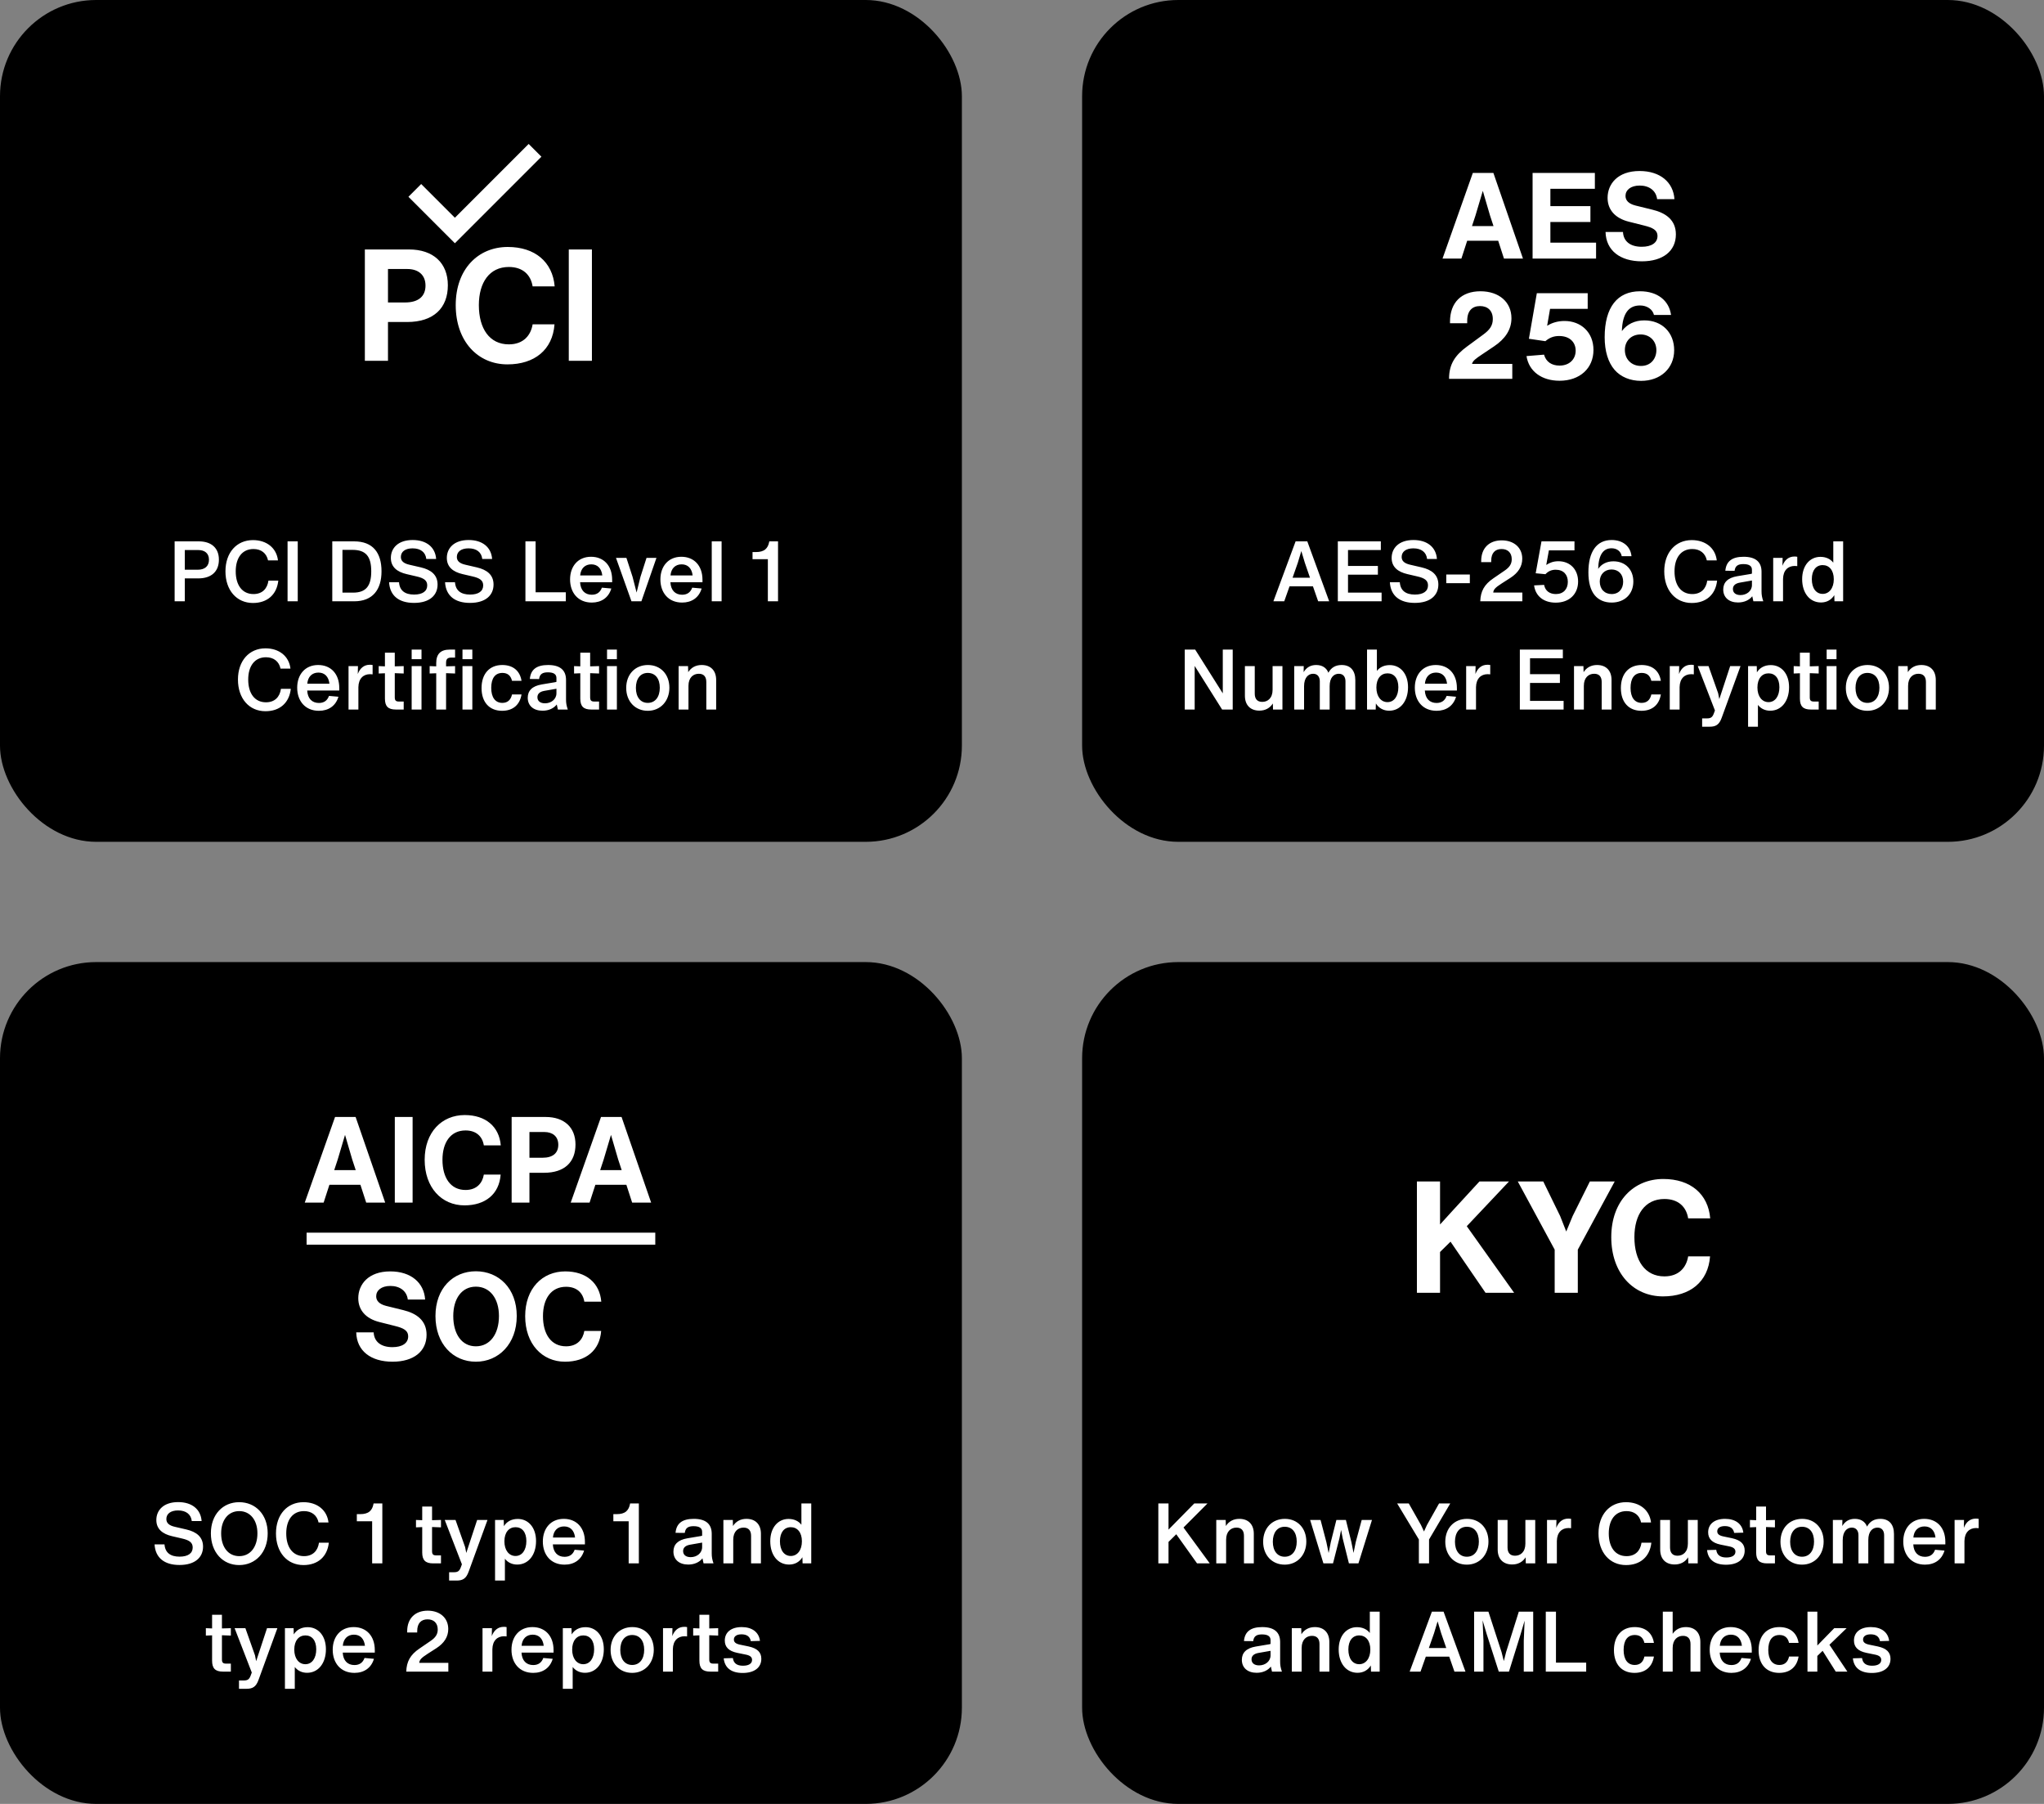
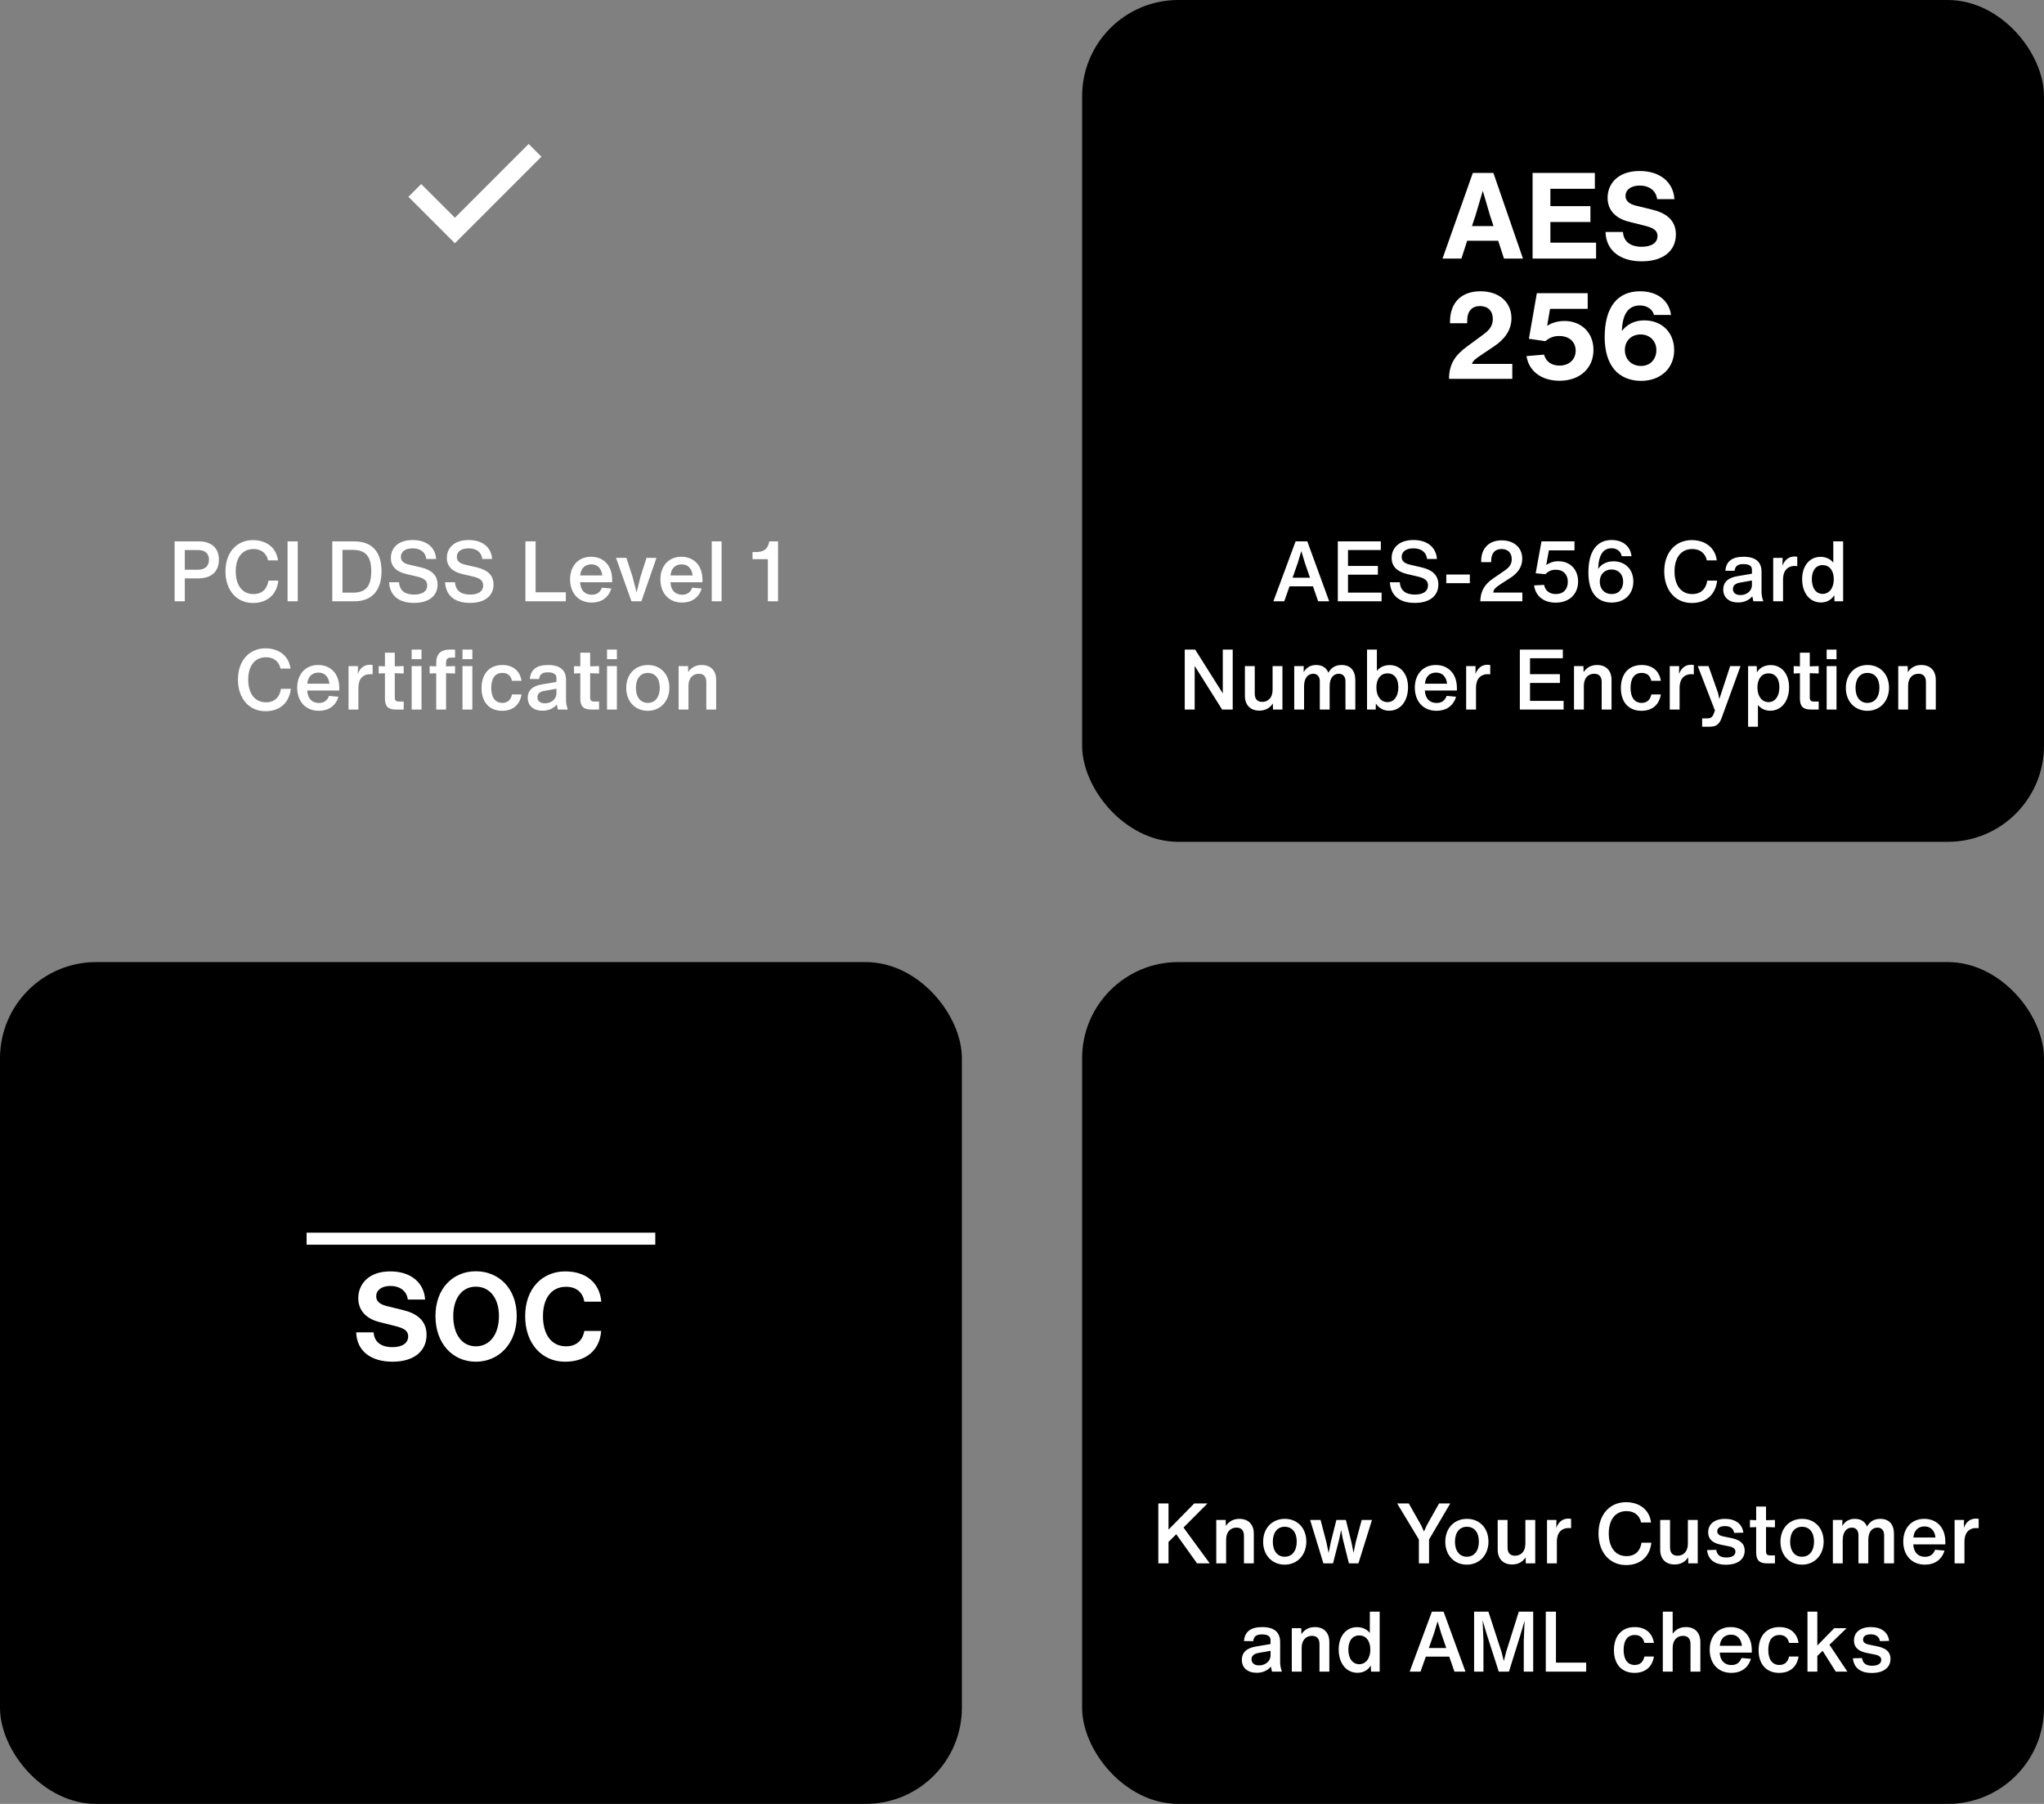
<svg xmlns="http://www.w3.org/2000/svg" width="340" height="300" viewBox="0 0 340 300" fill="none">
  <rect x="0" y="0" width="340" height="300" fill="#808080" stroke="none" />
-   <rect width="160" height="140" rx="16" fill="black" />
  <rect x="180" width="160" height="140" rx="16" fill="black" />
  <rect x="180" y="160" width="160" height="140" rx="16" fill="black" />
  <rect y="160" width="160" height="140" rx="16" fill="black" />
-   <path d="M251.004 196.488H246.09L241.644 201.324L239.538 203.638V196.488H235.69V215H239.538V208.214L241.28 206.498L247.104 215H251.862L243.984 203.924L251.004 196.488ZM261.596 202.234L260.53 204.808L259.516 202.234L256.708 196.488H252.47L258.606 207.824V215H262.454V207.824L268.59 196.488H264.456L261.596 202.234ZM276.625 215.598C281.123 215.598 284.139 213.18 284.451 208.942H280.811C280.525 210.71 279.329 212.27 276.859 212.27C273.635 212.27 271.867 209.644 271.867 205.744C271.867 201.974 273.635 199.4 276.859 199.4C279.147 199.4 280.499 200.674 280.811 202.624H284.477C284.139 198.568 281.201 196.072 276.677 196.072C271.737 196.072 268.019 199.764 268.019 205.744C268.019 211.75 271.685 215.598 276.625 215.598Z" fill="white" />
-   <path d="M64.073 200L59.153 185.76H55.733L50.693 200H53.833L54.793 197.04H59.953L60.913 200H64.073ZM56.173 192.84L57.393 188.74L58.593 192.84L59.173 194.6H55.593L56.173 192.84ZM68.633 200V185.76H65.673V200H68.633ZM77.26 200.46C80.719 200.46 83.04 198.6 83.279 195.34H80.48C80.26 196.7 79.34 197.9 77.439 197.9C74.96 197.9 73.6 195.88 73.6 192.88C73.6 189.98 74.96 188 77.439 188C79.2 188 80.24 188.98 80.48 190.48H83.299C83.04 187.36 80.779 185.44 77.299 185.44C73.499 185.44 70.639 188.28 70.639 192.88C70.639 197.5 73.46 200.46 77.26 200.46ZM90.767 185.76H85.107V200H88.067V195.04H90.507C93.927 195.04 95.727 193.24 95.727 190.34C95.727 187.48 93.847 185.76 90.767 185.76ZM88.067 192.54V188.26H90.547C91.907 188.26 92.867 188.98 92.867 190.38C92.867 191.74 91.987 192.54 90.247 192.54H88.067ZM108.312 200L103.392 185.76H99.972L94.932 200H98.072L99.032 197.04H104.192L105.152 200H108.312ZM100.412 192.84L101.632 188.74L102.832 192.84L103.412 194.6H99.832L100.412 192.84Z" fill="white" />
  <path d="M65.295 226.46C68.815 226.46 70.955 224.74 70.955 221.98C70.955 219.6 69.295 218.42 67.075 217.88L64.235 217.18C63.135 216.9 62.575 216.36 62.575 215.58C62.575 214.62 63.415 213.86 64.935 213.86C66.495 213.86 67.655 214.68 67.835 216.12H70.715C70.535 213.32 68.355 211.44 64.915 211.44C61.255 211.44 59.595 213.62 59.595 215.9C59.595 217.9 60.875 219.3 63.095 219.86L65.715 220.52C67.075 220.86 67.895 221.24 67.895 222.26C67.895 223.38 66.895 224.04 65.275 224.04C63.395 224.04 62.235 223.16 62.155 221.58H59.255C59.335 224.66 61.675 226.46 65.295 226.46ZM79.156 226.46C82.956 226.46 85.956 223.48 85.956 218.86C85.956 214.26 82.956 211.42 79.156 211.42C75.356 211.42 72.436 214.26 72.436 218.86C72.436 223.5 75.356 226.46 79.156 226.46ZM79.156 223.9C76.816 223.9 75.396 221.88 75.396 218.86C75.396 215.96 76.816 213.98 79.156 213.98C81.496 213.98 82.996 215.94 82.996 218.86C82.996 221.88 81.496 223.9 79.156 223.9ZM93.978 226.46C97.438 226.46 99.758 224.6 99.998 221.34H97.198C96.978 222.7 96.058 223.9 94.158 223.9C91.678 223.9 90.318 221.88 90.318 218.88C90.318 215.98 91.678 214 94.158 214C95.918 214 96.958 214.98 97.198 216.48H100.018C99.758 213.36 97.498 211.44 94.018 211.44C90.218 211.44 87.358 214.28 87.358 218.88C87.358 223.5 90.178 226.46 93.978 226.46Z" fill="white" />
  <path d="M253.331 43L248.411 28.76H244.991L239.951 43H243.091L244.051 40.04H249.211L250.171 43H253.331ZM245.431 35.84L246.651 31.74L247.851 35.84L248.431 37.6H244.851L245.431 35.84ZM257.891 36.92H264.551V34.28H257.891V31.4H265.291V28.76H254.931V43H265.491V40.36H257.891V36.92ZM273.107 43.46C276.627 43.46 278.767 41.74 278.767 38.98C278.767 36.6 277.107 35.42 274.887 34.88L272.047 34.18C270.947 33.9 270.387 33.36 270.387 32.58C270.387 31.62 271.227 30.86 272.747 30.86C274.307 30.86 275.467 31.68 275.647 33.12H278.527C278.347 30.32 276.167 28.44 272.727 28.44C269.067 28.44 267.407 30.62 267.407 32.9C267.407 34.9 268.687 36.3 270.907 36.86L273.527 37.52C274.887 37.86 275.707 38.24 275.707 39.26C275.707 40.38 274.707 41.04 273.087 41.04C271.207 41.04 270.047 40.16 269.967 38.58H267.067C267.147 41.66 269.487 43.46 273.107 43.46ZM244.855 60.52C244.995 60 245.415 59.68 246.555 58.92L248.495 57.62C250.355 56.38 251.415 54.84 251.415 52.92C251.415 50.24 249.355 48.44 246.255 48.44C243.095 48.44 241.195 50.32 241.195 53.5V53.76H244.055V53.36C244.055 51.68 244.895 50.9 246.195 50.9C247.435 50.9 248.315 51.64 248.315 53.06C248.315 54.18 247.755 54.88 246.755 55.62L244.035 57.62C242.075 59.06 241.035 60.52 241.035 63H251.555V60.52H244.855ZM259.418 63.32C262.778 63.32 265.058 61.26 265.058 58.2C265.058 55.24 262.958 53.38 260.238 53.38C259.138 53.38 258.138 53.68 257.398 54.16L257.358 54.14L257.838 51.36H264.098V48.76H255.638L254.318 56.34L257.058 56.74C257.718 56.18 258.398 55.88 259.338 55.88C261.198 55.88 262.098 57 262.098 58.32C262.098 59.72 261.078 60.8 259.418 60.8C258.098 60.8 257.158 60.16 256.838 58.98L253.918 59.22C254.318 61.76 256.438 63.32 259.418 63.32ZM273.502 53.28C271.922 53.28 270.642 53.92 269.782 55.06C269.882 52.02 270.982 50.8 272.802 50.8C273.962 50.8 274.902 51.44 275.122 52.38H277.962C277.642 50.02 275.742 48.44 272.802 48.44C269.062 48.44 266.922 51.06 266.922 56.08C266.922 58.42 267.502 60.26 268.562 61.5C269.602 62.7 271.182 63.34 272.982 63.34C276.202 63.34 278.482 61.26 278.482 58.24C278.482 55.34 276.502 53.28 273.502 53.28ZM272.962 60.86C272.162 60.86 271.482 60.58 271.002 60.08C270.542 59.62 270.282 58.96 270.282 58.2C270.282 56.68 271.362 55.62 272.902 55.62C274.402 55.62 275.522 56.68 275.522 58.24C275.522 59.58 274.662 60.86 272.962 60.86Z" fill="white" />
-   <path d="M68.048 41.488H60.69V60H64.538V53.552H67.71C72.156 53.552 74.496 51.212 74.496 47.442C74.496 43.724 72.052 41.488 68.048 41.488ZM64.538 50.302V44.738H67.762C69.53 44.738 70.778 45.674 70.778 47.494C70.778 49.262 69.634 50.302 67.372 50.302H64.538ZM84.41 60.598C88.909 60.598 91.924 58.18 92.237 53.942H88.597C88.311 55.71 87.115 57.27 84.644 57.27C81.421 57.27 79.653 54.644 79.653 50.744C79.653 46.974 81.421 44.4 84.644 44.4C86.933 44.4 88.284 45.674 88.597 47.624H92.263C91.924 43.568 88.987 41.072 84.463 41.072C79.522 41.072 75.805 44.764 75.805 50.744C75.805 56.75 79.471 60.598 84.41 60.598ZM98.46 60V41.488H94.612V60H98.46Z" fill="white" />
  <path d="M69 31.667L75.667 38.333L89 25" stroke="white" stroke-width="3" />
  <path d="M33.08 90.032H29.048V100H30.742V96.192H32.968C35.138 96.192 36.412 95.072 36.412 93.07C36.412 91.11 35.124 90.032 33.08 90.032ZM32.884 94.75H30.742V91.474H32.968C34.046 91.474 34.76 92.006 34.76 93.084C34.76 94.148 34.088 94.75 32.884 94.75ZM42.08 100.28C44.46 100.28 46.042 98.894 46.294 96.556H44.656C44.46 97.928 43.606 98.796 42.164 98.796C40.288 98.796 39.21 97.312 39.21 95.016C39.21 92.762 40.288 91.306 42.164 91.306C43.452 91.306 44.334 92.006 44.586 93.196H46.238C46 91.124 44.348 89.822 42.08 89.822C39.378 89.822 37.502 91.88 37.502 95.016C37.502 98.152 39.35 100.28 42.08 100.28ZM47.833 100H49.527V90.032H47.833V100ZM58.897 90.032H55.271V100H58.911C62.005 100 63.461 98.054 63.461 95.016C63.461 91.922 62.033 90.032 58.897 90.032ZM58.743 98.558H56.965V91.446H58.631C60.871 91.446 61.753 92.552 61.753 95.016C61.753 97.424 60.899 98.558 58.743 98.558ZM68.866 100.266C71.484 100.266 72.786 98.978 72.786 97.214C72.786 95.604 71.694 94.75 70 94.358L68.124 93.924C67.116 93.7 66.682 93.28 66.682 92.622C66.682 91.754 67.396 91.194 68.628 91.194C69.944 91.194 70.784 91.824 70.91 92.958H72.548C72.408 91.012 70.952 89.808 68.642 89.808C66.22 89.808 65.016 91.152 65.016 92.79C65.016 94.288 66.052 95.114 67.634 95.478L69.258 95.856C70.504 96.136 71.064 96.528 71.064 97.354C71.064 98.306 70.308 98.88 68.88 98.88C67.368 98.88 66.472 98.222 66.374 96.836H64.722C64.848 99.076 66.36 100.266 68.866 100.266ZM78.176 100.266C80.794 100.266 82.096 98.978 82.096 97.214C82.096 95.604 81.004 94.75 79.31 94.358L77.434 93.924C76.426 93.7 75.992 93.28 75.992 92.622C75.992 91.754 76.706 91.194 77.938 91.194C79.254 91.194 80.094 91.824 80.22 92.958H81.858C81.718 91.012 80.262 89.808 77.952 89.808C75.53 89.808 74.326 91.152 74.326 92.79C74.326 94.288 75.362 95.114 76.944 95.478L78.568 95.856C79.814 96.136 80.374 96.528 80.374 97.354C80.374 98.306 79.618 98.88 78.19 98.88C76.678 98.88 75.782 98.222 75.684 96.836H74.032C74.158 99.076 75.67 100.266 78.176 100.266ZM89.094 98.502V90.032H87.4V100H94.12V98.502H89.094ZM101.826 96.43C101.826 94.036 100.398 92.594 98.312 92.594C96.128 92.594 94.826 94.204 94.826 96.36C94.826 98.572 96.156 100.21 98.438 100.21C100.034 100.21 101.238 99.398 101.686 97.872L100.118 97.732C99.838 98.502 99.292 98.908 98.438 98.908C97.304 98.908 96.562 98.18 96.492 96.836H101.826V96.43ZM98.354 93.854C99.39 93.854 100.048 94.512 100.188 95.702H96.506C96.604 94.512 97.332 93.854 98.354 93.854ZM107.544 92.776L106.536 95.926L105.892 98.544L105.22 95.926L104.198 92.776H102.462L105.038 100H106.69L109.196 92.776H107.544ZM116.851 96.43C116.851 94.036 115.423 92.594 113.337 92.594C111.153 92.594 109.851 94.204 109.851 96.36C109.851 98.572 111.181 100.21 113.463 100.21C115.059 100.21 116.263 99.398 116.711 97.872L115.143 97.732C114.863 98.502 114.317 98.908 113.463 98.908C112.329 98.908 111.587 98.18 111.517 96.836H116.851V96.43ZM113.379 93.854C114.415 93.854 115.073 94.512 115.213 95.702H111.531C111.629 94.512 112.357 93.854 113.379 93.854ZM118.392 100H120.03V90.032H118.392V100ZM127.725 100H129.419V90.032H127.963L127.935 90.172C127.837 90.69 127.627 91.082 127.305 91.362C126.941 91.67 126.423 91.81 125.737 91.81H125.177V93H127.725V100ZM44.158 118.28C46.538 118.28 48.12 116.894 48.373 114.556H46.734C46.538 115.928 45.684 116.796 44.242 116.796C42.367 116.796 41.288 115.312 41.288 113.016C41.288 110.762 42.367 109.306 44.242 109.306C45.531 109.306 46.413 110.006 46.664 111.196H48.316C48.078 109.124 46.426 107.822 44.158 107.822C41.456 107.822 39.581 109.88 39.581 113.016C39.581 116.152 41.428 118.28 44.158 118.28ZM56.435 114.43C56.435 112.036 55.007 110.594 52.921 110.594C50.737 110.594 49.435 112.204 49.435 114.36C49.435 116.572 50.765 118.21 53.047 118.21C54.643 118.21 55.847 117.398 56.295 115.872L54.727 115.732C54.447 116.502 53.901 116.908 53.047 116.908C51.913 116.908 51.171 116.18 51.101 114.836H56.435V114.43ZM52.963 111.854C53.999 111.854 54.657 112.512 54.797 113.702H51.115C51.213 112.512 51.941 111.854 52.963 111.854ZM61.518 110.552C60.552 110.552 59.88 111.126 59.516 112.092L59.544 110.776H57.976V118H59.614V114.276C59.642 112.834 60.454 112.12 61.546 112.12C61.686 112.12 61.826 112.134 61.98 112.148V110.594C61.826 110.566 61.686 110.552 61.518 110.552ZM65.667 111.952L67.151 112.008V110.776L65.667 110.818V108.55H64.029V110.818L62.993 110.776V112.008L64.029 111.966V116.18C64.029 117.468 64.561 118 65.849 118H67.151V116.67H66.353C65.849 116.67 65.667 116.488 65.667 115.97V111.952ZM68.476 109.628H70.114V108.032H68.476V109.628ZM68.476 118H70.114V110.776H68.476V118ZM72.562 110.272V110.818L71.47 110.776V112.008L72.562 111.966V118H74.2V111.952L75.698 112.008V110.776L74.2 110.818V110.23C74.2 109.614 74.438 109.362 75.068 109.362H75.698V108.032H74.802C73.29 108.032 72.562 108.774 72.562 110.272ZM76.93 108.032V109.628H78.568V108.032H76.93ZM76.93 118H78.568V110.776H76.93V118ZM83.517 118.21C85.337 118.21 86.471 117.202 86.751 115.494H85.169C84.973 116.39 84.441 116.894 83.559 116.894C82.383 116.894 81.711 115.984 81.711 114.402C81.711 112.82 82.341 111.91 83.573 111.91C84.427 111.91 84.959 112.344 85.169 113.226H86.751C86.485 111.532 85.309 110.594 83.545 110.594C81.431 110.594 80.101 112.05 80.101 114.43C80.101 116.81 81.431 118.21 83.517 118.21ZM94.448 118C94.224 117.342 94.154 116.922 94.154 116.334V113.086C94.154 111.406 93.118 110.594 91.172 110.594C89.268 110.594 88.274 111.336 88.134 112.918L89.674 112.932C89.772 112.12 90.22 111.812 91.13 111.812C92.082 111.812 92.558 112.12 92.558 112.764V113.394C92.502 113.422 92.432 113.436 92.362 113.45L90.108 113.828C88.512 114.094 87.784 114.878 87.784 116.04C87.784 117.37 88.75 118.196 90.248 118.196C91.284 118.196 92.124 117.79 92.614 117.16C92.67 117.44 92.726 117.72 92.796 118H94.448ZM90.654 116.964C89.87 116.964 89.394 116.586 89.394 115.956C89.394 115.41 89.758 115.032 90.556 114.892L92.558 114.542V115.298C92.558 116.278 91.69 116.964 90.654 116.964ZM98.165 111.952L99.649 112.008V110.776L98.165 110.818V108.55H96.527V110.818L95.491 110.776V112.008L96.527 111.966V116.18C96.527 117.468 97.059 118 98.347 118H99.649V116.67H98.851C98.347 116.67 98.165 116.488 98.165 115.97V111.952ZM100.974 109.628H102.612V108.032H100.974V109.628ZM100.974 118H102.612V110.776H100.974V118ZM107.748 118.21C109.862 118.21 111.346 116.6 111.346 114.374C111.346 112.134 109.876 110.594 107.776 110.594C105.648 110.594 104.164 112.148 104.164 114.402C104.164 116.628 105.634 118.21 107.748 118.21ZM107.748 116.894C106.53 116.894 105.774 115.914 105.774 114.402C105.774 112.89 106.516 111.91 107.748 111.91C109.008 111.91 109.75 112.862 109.75 114.374C109.75 115.886 109.008 116.894 107.748 116.894ZM116.718 110.594C115.738 110.594 114.968 111.014 114.478 111.784L114.45 110.776H112.882V118H114.52V114.066C114.52 112.666 115.332 112.05 116.242 112.05C117.082 112.05 117.488 112.554 117.488 113.422V118H119.126V113.072C119.126 111.532 118.23 110.594 116.718 110.594Z" fill="white" />
  <path d="M219.263 100H221.097L217.457 90.032H215.511L211.815 100H213.621L214.503 97.508H218.395L219.263 100ZM215.007 96.08L215.875 93.602L216.463 91.642L217.051 93.602L217.905 96.08H215.007ZM224.229 98.558V95.576H229.199V94.12H224.229V91.474H229.689V90.032H222.535V100H229.815V98.558H224.229ZM235.337 100.266C237.955 100.266 239.257 98.978 239.257 97.214C239.257 95.604 238.165 94.75 236.471 94.358L234.595 93.924C233.587 93.7 233.153 93.28 233.153 92.622C233.153 91.754 233.867 91.194 235.099 91.194C236.415 91.194 237.255 91.824 237.381 92.958H239.019C238.879 91.012 237.423 89.808 235.113 89.808C232.691 89.808 231.487 91.152 231.487 92.79C231.487 94.288 232.523 95.114 234.105 95.478L235.729 95.856C236.975 96.136 237.535 96.528 237.535 97.354C237.535 98.306 236.779 98.88 235.351 98.88C233.839 98.88 232.943 98.222 232.845 96.836H231.193C231.319 99.076 232.831 100.266 235.337 100.266ZM240.574 96.99H244.494V95.548H240.574V96.99ZM246.228 100H253.228V98.544H248.384C248.44 98.04 248.706 97.732 249.77 97.046L251.254 96.094C252.528 95.268 253.214 94.218 253.214 92.916C253.214 91.054 251.814 89.864 249.798 89.864C247.712 89.864 246.382 91.152 246.382 93.294V93.49H248.048V93.266C248.048 91.95 248.706 91.306 249.77 91.306C250.792 91.306 251.464 91.908 251.464 93C251.464 93.826 251.058 94.372 250.246 94.918L248.426 96.164C246.872 97.214 246.284 98.348 246.228 100ZM258.778 100.224C261.088 100.224 262.502 98.754 262.502 96.71C262.502 94.736 261.2 93.336 259.226 93.336C258.4 93.336 257.756 93.588 257.238 93.938L257.21 93.924L257.644 91.53H261.9V90.032H256.412L255.446 95.338L257.07 95.492C257.518 95.016 258.05 94.75 258.778 94.75C260.08 94.75 260.794 95.576 260.794 96.766C260.794 97.984 260.052 98.796 258.806 98.796C257.798 98.796 257.042 98.292 256.846 97.27L255.18 97.354C255.418 99.146 256.776 100.224 258.778 100.224ZM268.373 93.35C267.281 93.35 266.399 93.798 265.839 94.61C265.909 92.258 266.693 91.18 268.065 91.18C268.961 91.18 269.619 91.698 269.759 92.496H271.383C271.215 90.858 269.955 89.808 268.079 89.808C265.573 89.808 264.215 91.754 264.215 95.198C264.215 96.85 264.565 98.138 265.265 98.992C265.923 99.79 266.903 100.21 268.079 100.21C270.235 100.21 271.691 98.796 271.691 96.71C271.691 94.722 270.375 93.35 268.373 93.35ZM268.079 98.796C267.491 98.796 267.001 98.586 266.651 98.222C266.301 97.858 266.105 97.326 266.105 96.71C266.105 95.52 266.917 94.708 268.065 94.708C269.213 94.708 269.997 95.506 269.997 96.738C269.997 97.914 269.297 98.796 268.079 98.796ZM281.41 100.28C283.79 100.28 285.372 98.894 285.624 96.556H283.986C283.79 97.928 282.936 98.796 281.494 98.796C279.618 98.796 278.54 97.312 278.54 95.016C278.54 92.762 279.618 91.306 281.494 91.306C282.782 91.306 283.664 92.006 283.916 93.196H285.568C285.33 91.124 283.678 89.822 281.41 89.822C278.708 89.822 276.832 91.88 276.832 95.016C276.832 98.152 278.68 100.28 281.41 100.28ZM293.308 100C293.084 99.342 293.014 98.922 293.014 98.334V95.086C293.014 93.406 291.978 92.594 290.032 92.594C288.128 92.594 287.134 93.336 286.994 94.918L288.534 94.932C288.632 94.12 289.08 93.812 289.99 93.812C290.942 93.812 291.418 94.12 291.418 94.764V95.394C291.362 95.422 291.292 95.436 291.222 95.45L288.968 95.828C287.372 96.094 286.644 96.878 286.644 98.04C286.644 99.37 287.61 100.196 289.108 100.196C290.144 100.196 290.984 99.79 291.474 99.16C291.53 99.44 291.586 99.72 291.656 100H293.308ZM289.514 98.964C288.73 98.964 288.254 98.586 288.254 97.956C288.254 97.41 288.618 97.032 289.416 96.892L291.418 96.542V97.298C291.418 98.278 290.55 98.964 289.514 98.964ZM298.496 92.552C297.53 92.552 296.858 93.126 296.494 94.092L296.522 92.776H294.954V100H296.592V96.276C296.62 94.834 297.432 94.12 298.524 94.12C298.664 94.12 298.804 94.134 298.958 94.148V92.594C298.804 92.566 298.664 92.552 298.496 92.552ZM304.95 90.032V93.574C304.474 92.958 303.732 92.608 302.808 92.608C301.072 92.608 299.77 94.036 299.77 96.318C299.77 98.6 301.016 100.196 302.906 100.196C303.872 100.196 304.642 99.748 305.118 98.978L305.146 100H306.588V90.032H304.95ZM303.186 98.768C302.08 98.768 301.38 97.816 301.38 96.318C301.38 94.834 302.094 93.98 303.186 93.98C304.264 93.98 305.034 94.834 305.034 96.332C305.034 97.83 304.25 98.768 303.186 98.768ZM203.399 108.032V115.312L198.807 108.032H197.071V118H198.723V110.748L203.287 118H205.051V108.032H203.399ZM211.684 110.776V114.71C211.684 116.11 210.872 116.726 209.962 116.726C209.122 116.726 208.716 116.222 208.716 115.354V110.776H207.078V115.704C207.078 117.244 207.974 118.182 209.486 118.182C210.466 118.182 211.236 117.762 211.726 116.992L211.754 118H213.322V110.776H211.684ZM223.177 110.594C222.169 110.594 221.427 111.014 220.965 111.882C220.643 111.056 219.943 110.594 218.935 110.594C217.997 110.594 217.311 111 216.849 111.784L216.863 110.776H215.281V118H216.919V114.136C216.919 112.68 217.633 112.05 218.431 112.05C219.173 112.05 219.537 112.582 219.537 113.31V118H221.175V114.108C221.175 112.652 221.889 112.05 222.701 112.05C223.443 112.05 223.807 112.582 223.807 113.31V118H225.445V113.114C225.445 111.518 224.633 110.594 223.177 110.594ZM231.174 110.608C230.25 110.608 229.508 110.958 229.032 111.574V108.032H227.394V118H228.836L228.864 116.992C229.34 117.748 230.11 118.196 231.076 118.196C232.966 118.196 234.212 116.572 234.212 114.29C234.212 112.008 232.91 110.608 231.174 110.608ZM230.796 116.768C229.718 116.768 228.948 115.83 228.948 114.332C228.948 112.834 229.718 111.98 230.796 111.98C231.888 111.98 232.602 112.806 232.602 114.29C232.602 115.788 231.888 116.768 230.796 116.768ZM242.342 114.43C242.342 112.036 240.914 110.594 238.828 110.594C236.644 110.594 235.342 112.204 235.342 114.36C235.342 116.572 236.672 118.21 238.954 118.21C240.55 118.21 241.754 117.398 242.202 115.872L240.634 115.732C240.354 116.502 239.808 116.908 238.954 116.908C237.82 116.908 237.078 116.18 237.008 114.836H242.342V114.43ZM238.87 111.854C239.906 111.854 240.564 112.512 240.704 113.702H237.022C237.12 112.512 237.848 111.854 238.87 111.854ZM247.424 110.552C246.458 110.552 245.786 111.126 245.422 112.092L245.45 110.776H243.882V118H245.52V114.276C245.548 112.834 246.36 112.12 247.452 112.12C247.592 112.12 247.732 112.134 247.886 112.148V110.594C247.732 110.566 247.592 110.552 247.424 110.552ZM254.506 116.558V113.576H259.476V112.12H254.506V109.474H259.966V108.032H252.812V118H260.092V116.558H254.506ZM265.656 110.594C264.676 110.594 263.906 111.014 263.416 111.784L263.388 110.776H261.82V118H263.458V114.066C263.458 112.666 264.27 112.05 265.18 112.05C266.02 112.05 266.426 112.554 266.426 113.422V118H268.064V113.072C268.064 111.532 267.168 110.594 265.656 110.594ZM273.033 118.21C274.853 118.21 275.987 117.202 276.267 115.494H274.685C274.489 116.39 273.957 116.894 273.075 116.894C271.899 116.894 271.227 115.984 271.227 114.402C271.227 112.82 271.857 111.91 273.089 111.91C273.943 111.91 274.475 112.344 274.685 113.226H276.267C276.001 111.532 274.825 110.594 273.061 110.594C270.947 110.594 269.617 112.05 269.617 114.43C269.617 116.81 270.947 118.21 273.033 118.21ZM281.29 110.552C280.324 110.552 279.652 111.126 279.288 112.092L279.316 110.776H277.748V118H279.386V114.276C279.414 112.834 280.226 112.12 281.318 112.12C281.458 112.12 281.598 112.134 281.752 112.148V110.594C281.598 110.566 281.458 110.552 281.29 110.552ZM287.797 110.776L285.991 116.264L285.795 115.284L284.199 110.776H282.407L285.263 118.154L285.067 118.686C284.843 119.274 284.577 119.47 283.961 119.47H283.135V120.856H284.381C285.403 120.856 285.977 120.534 286.397 119.344L289.519 110.776H287.797ZM294.557 110.608C293.521 110.608 292.723 111.042 292.247 111.812L292.219 110.776H290.777V120.856H292.415V117.23C292.891 117.846 293.605 118.196 294.459 118.196C296.349 118.196 297.595 116.572 297.595 114.29C297.595 112.008 296.293 110.608 294.557 110.608ZM294.179 116.768C293.101 116.768 292.331 115.83 292.331 114.332C292.331 112.834 293.101 111.98 294.179 111.98C295.271 111.98 295.985 112.806 295.985 114.29C295.985 115.788 295.271 116.768 294.179 116.768ZM301.038 111.952L302.522 112.008V110.776L301.038 110.818V108.55H299.4V110.818L298.364 110.776V112.008L299.4 111.966V116.18C299.4 117.468 299.932 118 301.22 118H302.522V116.67H301.724C301.22 116.67 301.038 116.488 301.038 115.97V111.952ZM303.847 109.628H305.485V108.032H303.847V109.628ZM303.847 118H305.485V110.776H303.847V118ZM310.621 118.21C312.735 118.21 314.219 116.6 314.219 114.374C314.219 112.134 312.749 110.594 310.649 110.594C308.521 110.594 307.037 112.148 307.037 114.402C307.037 116.628 308.507 118.21 310.621 118.21ZM310.621 116.894C309.403 116.894 308.647 115.914 308.647 114.402C308.647 112.89 309.389 111.91 310.621 111.91C311.881 111.91 312.623 112.862 312.623 114.374C312.623 115.886 311.881 116.894 310.621 116.894ZM319.591 110.594C318.611 110.594 317.841 111.014 317.351 111.784L317.323 110.776H315.755V118H317.393V114.066C317.393 112.666 318.205 112.05 319.115 112.05C319.955 112.05 320.361 112.554 320.361 113.422V118H321.999V113.072C321.999 111.532 321.103 110.594 319.591 110.594Z" fill="white" />
  <path d="M199.118 260H201.232L196.864 254.036L200.854 250.032H198.656L194.372 254.386V250.032H192.678V260H194.372V256.43L195.66 255.156L199.118 260ZM206.151 252.594C205.171 252.594 204.401 253.014 203.911 253.784L203.883 252.776H202.315V260H203.953V256.066C203.953 254.666 204.765 254.05 205.675 254.05C206.515 254.05 206.921 254.554 206.921 255.422V260H208.559V255.072C208.559 253.532 207.663 252.594 206.151 252.594ZM213.696 260.21C215.81 260.21 217.294 258.6 217.294 256.374C217.294 254.134 215.824 252.594 213.724 252.594C211.596 252.594 210.112 254.148 210.112 256.402C210.112 258.628 211.582 260.21 213.696 260.21ZM213.696 258.894C212.478 258.894 211.722 257.914 211.722 256.402C211.722 254.89 212.464 253.91 213.696 253.91C214.956 253.91 215.698 254.862 215.698 256.374C215.698 257.886 214.956 258.894 213.696 258.894ZM226.508 252.776L225.514 256.458L225.15 258.264L224.786 256.444L223.876 252.776H222.294L221.37 256.458L221.006 258.278L220.628 256.458L219.662 252.776H217.926L220.138 260H221.734L222.798 255.842L223.078 254.442L223.344 255.842L224.38 260H225.962L228.216 252.776H226.508ZM239.376 250.032L237.36 253.616L236.87 254.694L236.366 253.616L234.336 250.032H232.404L236.016 256.024V260H237.71V256.024L241.238 250.032H239.376ZM243.993 260.21C246.107 260.21 247.591 258.6 247.591 256.374C247.591 254.134 246.121 252.594 244.021 252.594C241.893 252.594 240.409 254.148 240.409 256.402C240.409 258.628 241.879 260.21 243.993 260.21ZM243.993 258.894C242.775 258.894 242.019 257.914 242.019 256.402C242.019 254.89 242.761 253.91 243.993 253.91C245.253 253.91 245.995 254.862 245.995 256.374C245.995 257.886 245.253 258.894 243.993 258.894ZM253.733 252.776V256.71C253.733 258.11 252.921 258.726 252.011 258.726C251.171 258.726 250.765 258.222 250.765 257.354V252.776H249.127V257.704C249.127 259.244 250.023 260.182 251.535 260.182C252.515 260.182 253.285 259.762 253.775 258.992L253.803 260H255.371V252.776H253.733ZM260.873 252.552C259.907 252.552 259.235 253.126 258.871 254.092L258.899 252.776H257.331V260H258.969V256.276C258.997 254.834 259.809 254.12 260.901 254.12C261.041 254.12 261.181 254.134 261.335 254.148V252.594C261.181 252.566 261.041 252.552 260.873 252.552ZM270.474 260.28C272.854 260.28 274.436 258.894 274.688 256.556H273.05C272.854 257.928 272 258.796 270.558 258.796C268.682 258.796 267.604 257.312 267.604 255.016C267.604 252.762 268.682 251.306 270.558 251.306C271.846 251.306 272.728 252.006 272.98 253.196H274.632C274.394 251.124 272.742 249.822 270.474 249.822C267.772 249.822 265.896 251.88 265.896 255.016C265.896 258.152 267.744 260.28 270.474 260.28ZM280.763 252.776V256.71C280.763 258.11 279.951 258.726 279.041 258.726C278.201 258.726 277.795 258.222 277.795 257.354V252.776H276.157V257.704C276.157 259.244 277.053 260.182 278.565 260.182C279.545 260.182 280.315 259.762 280.805 258.992L280.833 260H282.401V252.776H280.763ZM287.104 260.224C289.022 260.224 290.212 259.356 290.212 257.872C290.212 256.794 289.568 256.136 288.098 255.814L286.614 255.506C285.928 255.352 285.648 255.086 285.648 254.666C285.648 254.106 286.138 253.798 286.922 253.798C287.804 253.798 288.336 254.19 288.462 254.932L289.988 254.89C289.806 253.406 288.644 252.594 286.95 252.594C285.172 252.594 284.136 253.476 284.136 254.834C284.136 255.898 284.78 256.584 286.194 256.878L287.636 257.172C288.336 257.312 288.672 257.578 288.672 258.054C288.672 258.67 288.112 259.02 287.16 259.02C286.138 259.02 285.592 258.6 285.48 257.746L283.954 257.788C284.122 259.37 285.2 260.224 287.104 260.224ZM293.76 253.952L295.244 254.008V252.776L293.76 252.818V250.55H292.122V252.818L291.086 252.776V254.008L292.122 253.966V258.18C292.122 259.468 292.654 260 293.942 260H295.244V258.67H294.446C293.942 258.67 293.76 258.488 293.76 257.97V253.952ZM299.747 260.21C301.861 260.21 303.345 258.6 303.345 256.374C303.345 254.134 301.875 252.594 299.775 252.594C297.647 252.594 296.163 254.148 296.163 256.402C296.163 258.628 297.633 260.21 299.747 260.21ZM299.747 258.894C298.529 258.894 297.773 257.914 297.773 256.402C297.773 254.89 298.515 253.91 299.747 253.91C301.007 253.91 301.749 254.862 301.749 256.374C301.749 257.886 301.007 258.894 299.747 258.894ZM312.777 252.594C311.769 252.594 311.027 253.014 310.565 253.882C310.243 253.056 309.543 252.594 308.535 252.594C307.597 252.594 306.911 253 306.449 253.784L306.463 252.776H304.881V260H306.519V256.136C306.519 254.68 307.233 254.05 308.031 254.05C308.773 254.05 309.137 254.582 309.137 255.31V260H310.775V256.108C310.775 254.652 311.489 254.05 312.301 254.05C313.043 254.05 313.407 254.582 313.407 255.31V260H315.045V255.114C315.045 253.518 314.233 252.594 312.777 252.594ZM323.589 256.43C323.589 254.036 322.161 252.594 320.075 252.594C317.891 252.594 316.589 254.204 316.589 256.36C316.589 258.572 317.919 260.21 320.201 260.21C321.797 260.21 323.001 259.398 323.449 257.872L321.881 257.732C321.601 258.502 321.055 258.908 320.201 258.908C319.067 258.908 318.325 258.18 318.255 256.836H323.589V256.43ZM320.117 253.854C321.153 253.854 321.811 254.512 321.951 255.702H318.269C318.367 254.512 319.095 253.854 320.117 253.854ZM328.671 252.552C327.705 252.552 327.033 253.126 326.669 254.092L326.697 252.776H325.129V260H326.767V256.276C326.795 254.834 327.607 254.12 328.699 254.12C328.839 254.12 328.979 254.134 329.133 254.148V252.594C328.979 252.566 328.839 252.552 328.671 252.552ZM213.234 278C213.01 277.342 212.94 276.922 212.94 276.334V273.086C212.94 271.406 211.904 270.594 209.958 270.594C208.054 270.594 207.06 271.336 206.92 272.918L208.46 272.932C208.558 272.12 209.006 271.812 209.916 271.812C210.868 271.812 211.344 272.12 211.344 272.764V273.394C211.288 273.422 211.218 273.436 211.148 273.45L208.894 273.828C207.298 274.094 206.57 274.878 206.57 276.04C206.57 277.37 207.536 278.196 209.034 278.196C210.07 278.196 210.91 277.79 211.4 277.16C211.456 277.44 211.512 277.72 211.582 278H213.234ZM209.44 276.964C208.656 276.964 208.18 276.586 208.18 275.956C208.18 275.41 208.544 275.032 209.342 274.892L211.344 274.542V275.298C211.344 276.278 210.476 276.964 209.44 276.964ZM218.715 270.594C217.735 270.594 216.965 271.014 216.475 271.784L216.447 270.776H214.879V278H216.517V274.066C216.517 272.666 217.329 272.05 218.239 272.05C219.079 272.05 219.485 272.554 219.485 273.422V278H221.123V273.072C221.123 271.532 220.227 270.594 218.715 270.594ZM227.857 268.032V271.574C227.381 270.958 226.639 270.608 225.715 270.608C223.979 270.608 222.677 272.036 222.677 274.318C222.677 276.6 223.923 278.196 225.813 278.196C226.779 278.196 227.549 277.748 228.025 276.978L228.053 278H229.495V268.032H227.857ZM226.093 276.768C224.987 276.768 224.287 275.816 224.287 274.318C224.287 272.834 225.001 271.98 226.093 271.98C227.171 271.98 227.941 272.834 227.941 274.332C227.941 275.83 227.157 276.768 226.093 276.768ZM241.932 278H243.766L240.126 268.032H238.18L234.484 278H236.29L237.172 275.508H241.064L241.932 278ZM237.676 274.08L238.544 271.602L239.132 269.642L239.72 271.602L240.574 274.08H237.676ZM252.639 268.032L250.525 274.752L250.147 276.25L249.769 274.752L247.585 268.032H245.205V278H246.759V272.862L246.619 269.474L247.291 271.742L249.307 278H251.001L252.905 271.896L253.605 269.53L253.465 272.862V278H255.033V268.032H252.639ZM258.821 276.502V268.032H257.127V278H263.847V276.502H258.821ZM271.88 278.21C273.7 278.21 274.834 277.202 275.114 275.494H273.532C273.336 276.39 272.804 276.894 271.922 276.894C270.746 276.894 270.074 275.984 270.074 274.402C270.074 272.82 270.704 271.91 271.936 271.91C272.79 271.91 273.322 272.344 273.532 273.226H275.114C274.848 271.532 273.672 270.594 271.908 270.594C269.794 270.594 268.464 272.05 268.464 274.43C268.464 276.81 269.794 278.21 271.88 278.21ZM280.43 270.594C279.478 270.594 278.722 270.986 278.232 271.714V268.032H276.594V278H278.232V274.066C278.232 272.666 279.044 272.05 279.954 272.05C280.794 272.05 281.2 272.554 281.2 273.422V278H282.838V273.072C282.838 271.532 281.942 270.594 280.43 270.594ZM291.391 274.43C291.391 272.036 289.963 270.594 287.877 270.594C285.693 270.594 284.391 272.204 284.391 274.36C284.391 276.572 285.721 278.21 288.003 278.21C289.599 278.21 290.803 277.398 291.251 275.872L289.683 275.732C289.403 276.502 288.857 276.908 288.003 276.908C286.869 276.908 286.127 276.18 286.057 274.836H291.391V274.43ZM287.919 271.854C288.955 271.854 289.613 272.512 289.753 273.702H286.071C286.169 272.512 286.897 271.854 287.919 271.854ZM295.942 278.21C297.762 278.21 298.896 277.202 299.176 275.494H297.594C297.398 276.39 296.866 276.894 295.984 276.894C294.808 276.894 294.136 275.984 294.136 274.402C294.136 272.82 294.766 271.91 295.998 271.91C296.852 271.91 297.384 272.344 297.594 273.226H299.176C298.91 271.532 297.734 270.594 295.97 270.594C293.856 270.594 292.526 272.05 292.526 274.43C292.526 276.81 293.856 278.21 295.942 278.21ZM305.361 278H307.293L304.311 273.534L307.167 270.776H305.109L302.295 273.66V268.032H300.657V278H302.295V275.396L303.177 274.542L305.361 278ZM311.358 278.224C313.276 278.224 314.466 277.356 314.466 275.872C314.466 274.794 313.822 274.136 312.352 273.814L310.868 273.506C310.182 273.352 309.902 273.086 309.902 272.666C309.902 272.106 310.392 271.798 311.176 271.798C312.058 271.798 312.59 272.19 312.716 272.932L314.242 272.89C314.06 271.406 312.898 270.594 311.204 270.594C309.426 270.594 308.39 271.476 308.39 272.834C308.39 273.898 309.034 274.584 310.448 274.878L311.89 275.172C312.59 275.312 312.926 275.578 312.926 276.054C312.926 276.67 312.366 277.02 311.414 277.02C310.392 277.02 309.846 276.6 309.734 275.746L308.208 275.788C308.376 277.37 309.454 278.224 311.358 278.224Z" fill="white" />
-   <path d="M29.855 260.266C32.473 260.266 33.775 258.978 33.775 257.214C33.775 255.604 32.683 254.75 30.989 254.358L29.113 253.924C28.105 253.7 27.671 253.28 27.671 252.622C27.671 251.754 28.385 251.194 29.617 251.194C30.933 251.194 31.773 251.824 31.899 252.958H33.537C33.397 251.012 31.941 249.808 29.631 249.808C27.209 249.808 26.005 251.152 26.005 252.79C26.005 254.288 27.041 255.114 28.623 255.478L30.247 255.856C31.493 256.136 32.053 256.528 32.053 257.354C32.053 258.306 31.297 258.88 29.869 258.88C28.357 258.88 27.461 258.222 27.363 256.836H25.711C25.837 259.076 27.349 260.266 29.855 260.266ZM39.782 260.28C42.512 260.28 44.528 258.166 44.528 255.002C44.528 251.88 42.512 249.822 39.782 249.822C37.066 249.822 35.078 251.88 35.078 255.002C35.078 258.166 37.066 260.28 39.782 260.28ZM39.796 258.796C37.976 258.796 36.786 257.298 36.786 255.002C36.786 252.776 37.976 251.306 39.796 251.306C41.588 251.306 42.82 252.762 42.82 255.002C42.82 257.312 41.602 258.796 39.796 258.796ZM50.484 260.28C52.864 260.28 54.446 258.894 54.698 256.556H53.06C52.864 257.928 52.01 258.796 50.568 258.796C48.692 258.796 47.614 257.312 47.614 255.016C47.614 252.762 48.692 251.306 50.568 251.306C51.856 251.306 52.738 252.006 52.99 253.196H54.642C54.404 251.124 52.752 249.822 50.484 249.822C47.782 249.822 45.906 251.88 45.906 255.016C45.906 258.152 47.754 260.28 50.484 260.28ZM61.903 260H63.597V250.032H62.141L62.113 250.172C62.015 250.69 61.805 251.082 61.483 251.362C61.119 251.67 60.601 251.81 59.915 251.81H59.355V253H61.903V260ZM71.869 253.952L73.353 254.008V252.776L71.869 252.818V250.55H70.231V252.818L69.195 252.776V254.008L70.231 253.966V258.18C70.231 259.468 70.763 260 72.051 260H73.353V258.67H72.555C72.051 258.67 71.869 258.488 71.869 257.97V253.952ZM79.368 252.776L77.562 258.264L77.366 257.284L75.77 252.776H73.978L76.834 260.154L76.638 260.686C76.414 261.274 76.148 261.47 75.532 261.47H74.706V262.856H75.952C76.974 262.856 77.548 262.534 77.968 261.344L81.09 252.776H79.368ZM86.128 252.608C85.092 252.608 84.294 253.042 83.818 253.812L83.79 252.776H82.348V262.856H83.986V259.23C84.462 259.846 85.176 260.196 86.03 260.196C87.92 260.196 89.166 258.572 89.166 256.29C89.166 254.008 87.864 252.608 86.128 252.608ZM85.75 258.768C84.672 258.768 83.902 257.83 83.902 256.332C83.902 254.834 84.672 253.98 85.75 253.98C86.842 253.98 87.556 254.806 87.556 256.29C87.556 257.788 86.842 258.768 85.75 258.768ZM97.296 256.43C97.296 254.036 95.868 252.594 93.782 252.594C91.598 252.594 90.296 254.204 90.296 256.36C90.296 258.572 91.626 260.21 93.908 260.21C95.504 260.21 96.708 259.398 97.156 257.872L95.588 257.732C95.308 258.502 94.762 258.908 93.908 258.908C92.774 258.908 92.032 258.18 91.962 256.836H97.296V256.43ZM93.824 253.854C94.86 253.854 95.518 254.512 95.658 255.702H91.976C92.074 254.512 92.802 253.854 93.824 253.854ZM104.573 260H106.267V250.032H104.811L104.783 250.172C104.685 250.69 104.475 251.082 104.153 251.362C103.789 251.67 103.271 251.81 102.585 251.81H102.025V253H104.573V260ZM118.683 260C118.459 259.342 118.389 258.922 118.389 258.334V255.086C118.389 253.406 117.353 252.594 115.407 252.594C113.503 252.594 112.509 253.336 112.369 254.918L113.909 254.932C114.007 254.12 114.455 253.812 115.365 253.812C116.317 253.812 116.793 254.12 116.793 254.764V255.394C116.737 255.422 116.667 255.436 116.597 255.45L114.343 255.828C112.747 256.094 112.019 256.878 112.019 258.04C112.019 259.37 112.985 260.196 114.483 260.196C115.519 260.196 116.359 259.79 116.849 259.16C116.905 259.44 116.961 259.72 117.031 260H118.683ZM114.889 258.964C114.105 258.964 113.629 258.586 113.629 257.956C113.629 257.41 113.993 257.032 114.791 256.892L116.793 256.542V257.298C116.793 258.278 115.925 258.964 114.889 258.964ZM124.165 252.594C123.185 252.594 122.415 253.014 121.925 253.784L121.897 252.776H120.329V260H121.967V256.066C121.967 254.666 122.779 254.05 123.689 254.05C124.529 254.05 124.935 254.554 124.935 255.422V260H126.573V255.072C126.573 253.532 125.677 252.594 124.165 252.594ZM133.306 250.032V253.574C132.83 252.958 132.088 252.608 131.164 252.608C129.428 252.608 128.126 254.036 128.126 256.318C128.126 258.6 129.372 260.196 131.262 260.196C132.228 260.196 132.998 259.748 133.474 258.978L133.502 260H134.944V250.032H133.306ZM131.542 258.768C130.436 258.768 129.736 257.816 129.736 256.318C129.736 254.834 130.45 253.98 131.542 253.98C132.62 253.98 133.39 254.834 133.39 256.332C133.39 257.83 132.606 258.768 131.542 258.768ZM36.917 271.952L38.401 272.008V270.776L36.917 270.818V268.55H35.279V270.818L34.243 270.776V272.008L35.279 271.966V276.18C35.279 277.468 35.811 278 37.099 278H38.401V276.67H37.603C37.099 276.67 36.917 276.488 36.917 275.97V271.952ZM44.416 270.776L42.61 276.264L42.414 275.284L40.818 270.776H39.026L41.882 278.154L41.686 278.686C41.462 279.274 41.196 279.47 40.58 279.47H39.754V280.856H41C42.022 280.856 42.596 280.534 43.016 279.344L46.138 270.776H44.416ZM51.176 270.608C50.14 270.608 49.342 271.042 48.866 271.812L48.838 270.776H47.396V280.856H49.034V277.23C49.51 277.846 50.224 278.196 51.078 278.196C52.968 278.196 54.214 276.572 54.214 274.29C54.214 272.008 52.912 270.608 51.176 270.608ZM50.798 276.768C49.72 276.768 48.95 275.83 48.95 274.332C48.95 272.834 49.72 271.98 50.798 271.98C51.89 271.98 52.604 272.806 52.604 274.29C52.604 275.788 51.89 276.768 50.798 276.768ZM62.343 274.43C62.343 272.036 60.916 270.594 58.83 270.594C56.645 270.594 55.343 272.204 55.343 274.36C55.343 276.572 56.673 278.21 58.956 278.21C60.551 278.21 61.755 277.398 62.203 275.872L60.636 275.732C60.355 276.502 59.809 276.908 58.956 276.908C57.822 276.908 57.08 276.18 57.01 274.836H62.343V274.43ZM58.871 271.854C59.907 271.854 60.566 272.512 60.706 273.702H57.023C57.121 272.512 57.849 271.854 58.871 271.854ZM67.577 278H74.577V276.544H69.733C69.789 276.04 70.055 275.732 71.119 275.046L72.603 274.094C73.877 273.268 74.563 272.218 74.563 270.916C74.563 269.054 73.163 267.864 71.147 267.864C69.061 267.864 67.731 269.152 67.731 271.294V271.49H69.397V271.266C69.397 269.95 70.055 269.306 71.119 269.306C72.141 269.306 72.813 269.908 72.813 271C72.813 271.826 72.407 272.372 71.595 272.918L69.775 274.164C68.221 275.214 67.633 276.348 67.577 278ZM83.805 270.552C82.839 270.552 82.167 271.126 81.803 272.092L81.831 270.776H80.263V278H81.901V274.276C81.929 272.834 82.741 272.12 83.833 272.12C83.973 272.12 84.113 272.134 84.267 272.148V270.594C84.113 270.566 83.973 270.552 83.805 270.552ZM92.08 274.43C92.08 272.036 90.652 270.594 88.566 270.594C86.382 270.594 85.08 272.204 85.08 274.36C85.08 276.572 86.41 278.21 88.692 278.21C90.288 278.21 91.492 277.398 91.94 275.872L90.372 275.732C90.092 276.502 89.546 276.908 88.692 276.908C87.558 276.908 86.816 276.18 86.746 274.836H92.08V274.43ZM88.608 271.854C89.644 271.854 90.302 272.512 90.442 273.702H86.76C86.858 272.512 87.586 271.854 88.608 271.854ZM97.401 270.608C96.365 270.608 95.567 271.042 95.091 271.812L95.063 270.776H93.621V280.856H95.259V277.23C95.735 277.846 96.449 278.196 97.303 278.196C99.193 278.196 100.439 276.572 100.439 274.29C100.439 272.008 99.137 270.608 97.401 270.608ZM97.023 276.768C95.945 276.768 95.175 275.83 95.175 274.332C95.175 272.834 95.945 271.98 97.023 271.98C98.115 271.98 98.829 272.806 98.829 274.29C98.829 275.788 98.115 276.768 97.023 276.768ZM105.152 278.21C107.266 278.21 108.75 276.6 108.75 274.374C108.75 272.134 107.28 270.594 105.18 270.594C103.052 270.594 101.568 272.148 101.568 274.402C101.568 276.628 103.038 278.21 105.152 278.21ZM105.152 276.894C103.934 276.894 103.178 275.914 103.178 274.402C103.178 272.89 103.92 271.91 105.152 271.91C106.412 271.91 107.154 272.862 107.154 274.374C107.154 275.886 106.412 276.894 105.152 276.894ZM113.829 270.552C112.863 270.552 112.191 271.126 111.827 272.092L111.855 270.776H110.287V278H111.925V274.276C111.953 272.834 112.765 272.12 113.857 272.12C113.997 272.12 114.137 272.134 114.291 272.148V270.594C114.137 270.566 113.997 270.552 113.829 270.552ZM117.978 271.952L119.462 272.008V270.776L117.978 270.818V268.55H116.34V270.818L115.304 270.776V272.008L116.34 271.966V276.18C116.34 277.468 116.872 278 118.16 278H119.462V276.67H118.664C118.16 276.67 117.978 276.488 117.978 275.97V271.952ZM123.531 278.224C125.449 278.224 126.639 277.356 126.639 275.872C126.639 274.794 125.995 274.136 124.525 273.814L123.041 273.506C122.355 273.352 122.075 273.086 122.075 272.666C122.075 272.106 122.565 271.798 123.349 271.798C124.231 271.798 124.763 272.19 124.889 272.932L126.415 272.89C126.233 271.406 125.071 270.594 123.377 270.594C121.599 270.594 120.563 271.476 120.563 272.834C120.563 273.898 121.207 274.584 122.621 274.878L124.063 275.172C124.763 275.312 125.099 275.578 125.099 276.054C125.099 276.67 124.539 277.02 123.587 277.02C122.565 277.02 122.019 276.6 121.907 275.746L120.381 275.788C120.549 277.37 121.627 278.224 123.531 278.224Z" fill="white" />
  <line x1="51" y1="206" x2="109" y2="206" stroke="white" stroke-width="2" />
</svg>